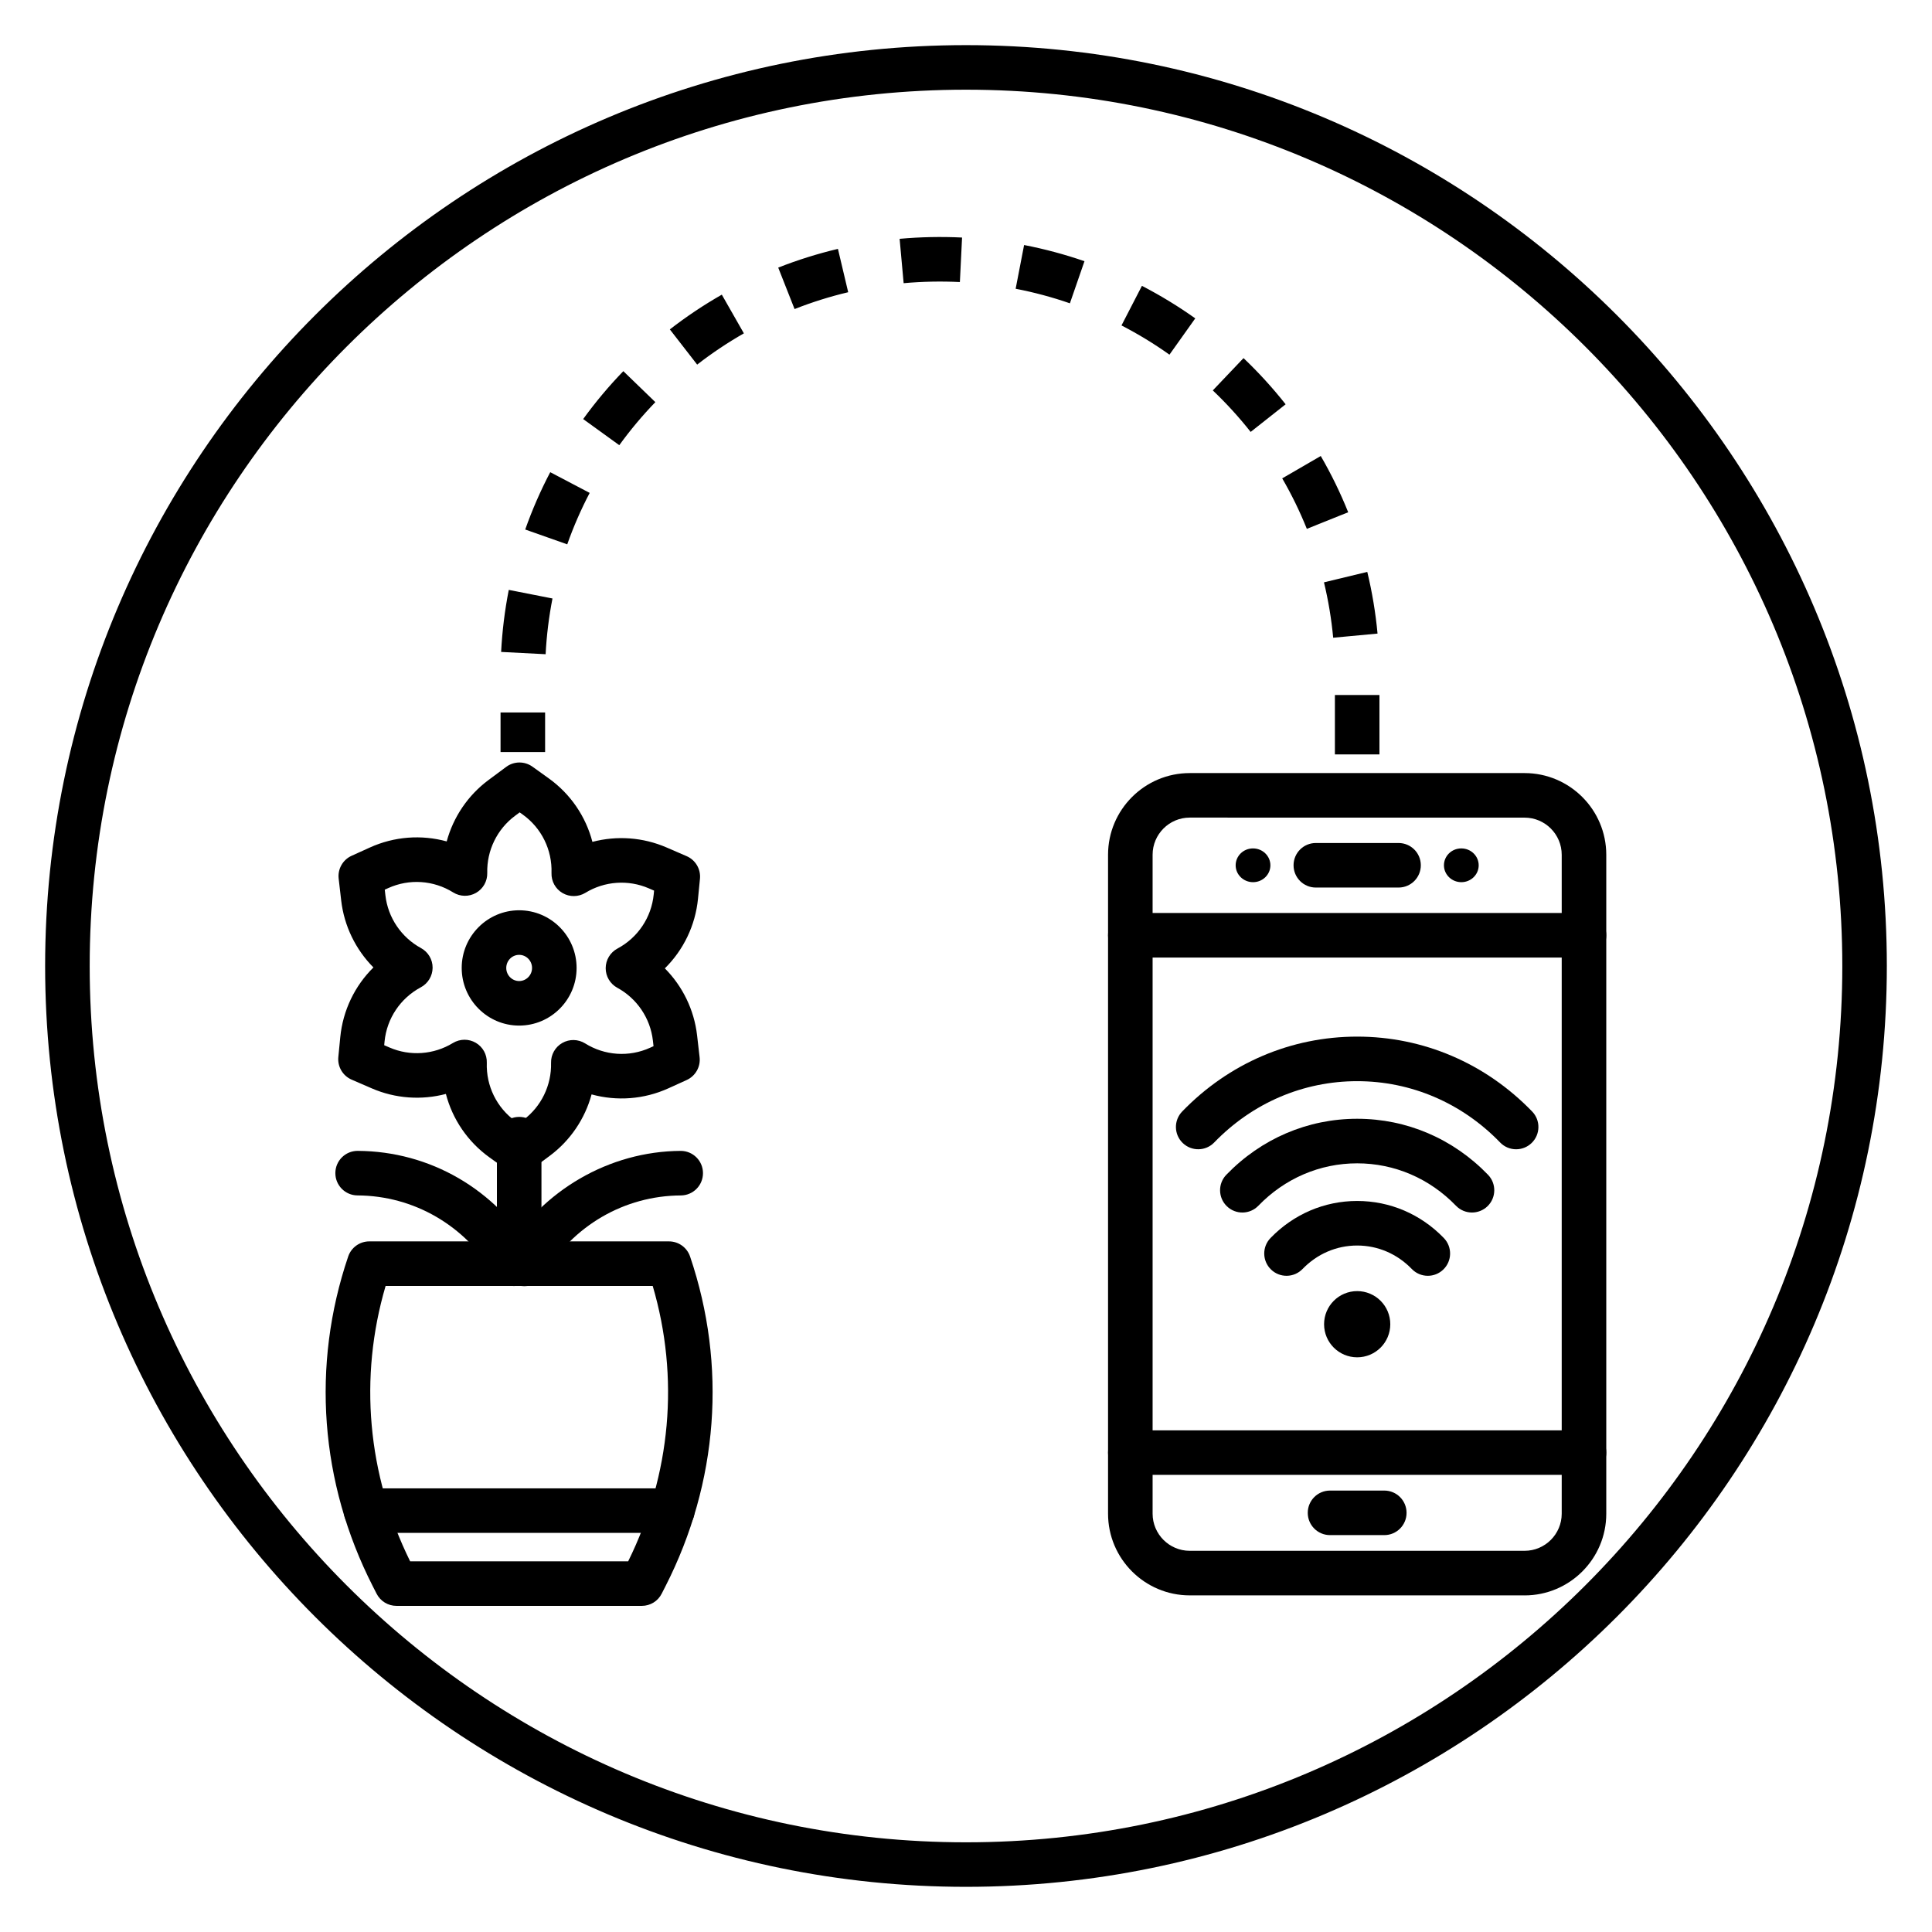
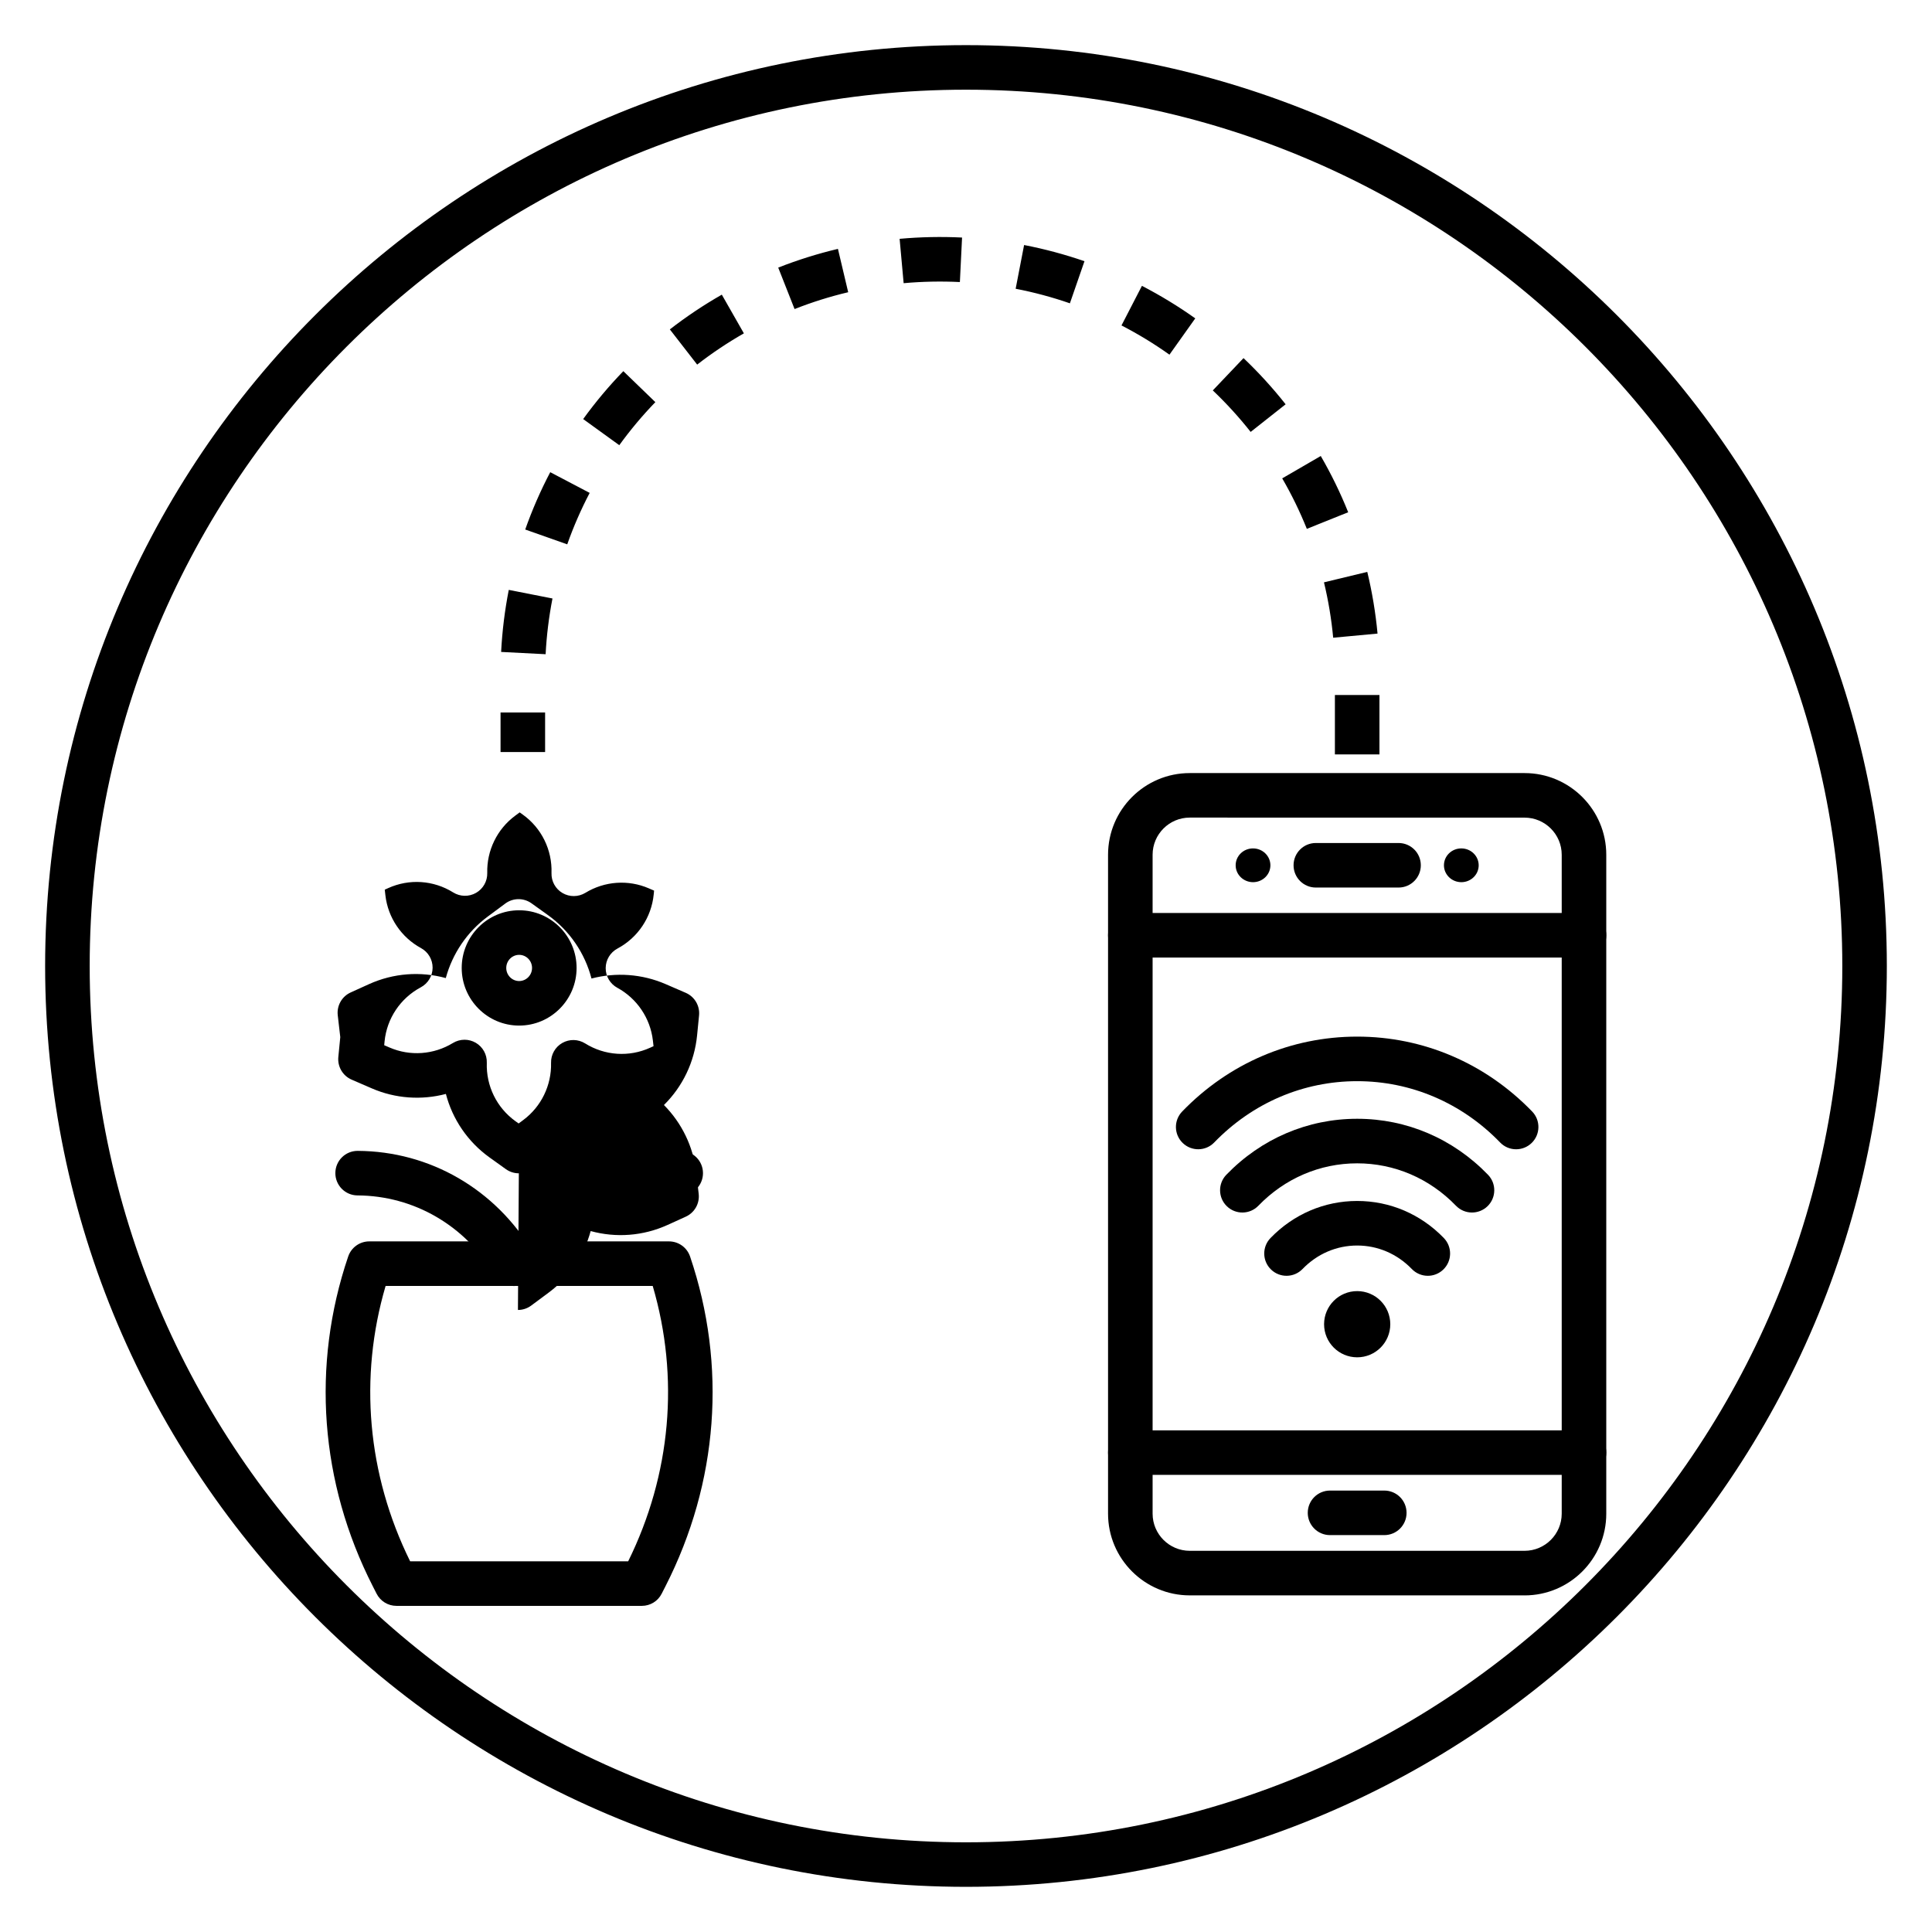
<svg xmlns="http://www.w3.org/2000/svg" fill="#000000" width="800px" height="800px" version="1.1" viewBox="144 144 512 512">
  <g>
    <path d="m400 644.03c-134.56 0-244.04-109.47-244.04-244.03 0-134.56 109.47-244.04 244.04-244.04 134.56 0 244.03 109.47 244.03 244.03 0 134.56-109.47 244.04-244.03 244.04zm0-476.26c-128.05 0-232.23 104.18-232.23 232.23s104.18 232.23 232.23 232.23 232.23-104.18 232.23-232.23c-0.004-128.05-104.18-232.23-232.23-232.23z" />
-     <path d="m281.59 484.79c-3.262 0-5.902-2.641-5.902-5.902v-32.996c0-3.262 2.641-5.902 5.902-5.902 3.262 0 5.902 2.641 5.902 5.902v32.988c0.004 3.266-2.641 5.91-5.902 5.91z" />
    <path d="m282.95 484.85c-1.023 0-2.062-0.266-3.008-0.828-2.801-1.664-3.727-5.285-2.062-8.09 9.805-16.508 27.613-26.828 46.484-26.934h0.031c3.246 0 5.887 2.621 5.902 5.871 0.016 3.262-2.609 5.918-5.871 5.934-14.973 0.082-28.578 7.988-36.395 21.156-1.102 1.855-3.066 2.891-5.082 2.891z" />
    <path d="m280.2 484.81c-2.016 0-3.977-1.031-5.082-2.887-7.82-13.141-21.414-21.043-36.375-21.125-3.262-0.016-5.887-2.676-5.871-5.934 0.016-3.25 2.656-5.871 5.902-5.871h0.031c19.133 0.105 36.504 10.16 46.457 26.895 1.668 2.801 0.746 6.426-2.055 8.094-0.941 0.559-1.98 0.828-3.008 0.828z" />
-     <path d="m281.5 454.94c-1.203 0-2.41-0.367-3.441-1.105l-4.309-3.086c-5.793-4.152-9.836-10.133-11.586-16.844-6.453 1.699-13.379 1.238-19.637-1.477l-5.34-2.312c-2.356-1.02-3.777-3.445-3.527-5.996l0.516-5.273c0.695-7.098 3.852-13.59 8.785-18.465-4.699-4.738-7.762-10.973-8.543-17.75l-0.668-5.781c-0.297-2.547 1.09-5 3.43-6.059l4.828-2.188c6.488-2.945 13.68-3.457 20.371-1.621 1.75-6.438 5.617-12.211 11.09-16.277l4.676-3.473c2.059-1.531 4.867-1.555 6.957-0.059l4.309 3.09c5.793 4.148 9.836 10.129 11.582 16.84 6.461-1.695 13.379-1.23 19.637 1.477l5.34 2.312c2.356 1.02 3.777 3.445 3.527 5.996l-0.52 5.277c-0.695 7.098-3.852 13.586-8.785 18.461 4.699 4.738 7.762 10.973 8.543 17.75l0.664 5.785c0.297 2.547-1.09 4.996-3.426 6.055l-4.824 2.191c-6.492 2.949-13.684 3.457-20.375 1.621-1.75 6.438-5.617 12.211-11.09 16.277l-4.676 3.473c-1.031 0.77-2.269 1.16-3.508 1.16zm-14.395-35.398c1.027 0 2.055 0.27 2.977 0.805 1.879 1.094 3 3.129 2.926 5.301-0.207 6.141 2.641 11.934 7.625 15.504l0.809 0.578 1.219-0.902c4.766-3.539 7.523-9.207 7.375-15.156-0.055-2.172 1.086-4.195 2.973-5.273 1.887-1.078 4.211-1.031 6.055 0.117 5.203 3.25 11.648 3.68 17.223 1.145l0.906-0.41-0.172-1.512c-0.68-5.898-4.207-11.125-9.43-13.969-1.906-1.039-3.09-3.039-3.078-5.211s1.211-4.16 3.125-5.184c5.414-2.887 9.004-8.254 9.605-14.355l0.098-0.996-1.395-0.602c-5.445-2.363-11.73-1.918-16.805 1.184-1.855 1.129-4.176 1.156-6.059 0.062-1.879-1.094-3-3.129-2.926-5.301 0.207-6.141-2.641-11.934-7.625-15.5l-0.812-0.578-1.215 0.902c-4.766 3.539-7.523 9.207-7.375 15.156 0.055 2.172-1.086 4.195-2.973 5.273-1.887 1.074-4.211 1.031-6.055-0.117-5.211-3.246-11.645-3.676-17.223-1.145l-0.91 0.414 0.172 1.508c0.676 5.902 4.203 11.125 9.43 13.969 1.906 1.039 3.09 3.039 3.078 5.211-0.012 2.172-1.211 4.16-3.125 5.184-5.414 2.891-9.008 8.254-9.609 14.355l-0.094 0.992 1.395 0.602c5.449 2.371 11.734 1.918 16.809-1.184 0.949-0.574 2.016-0.867 3.082-0.867z" />
+     <path d="m281.5 454.94c-1.203 0-2.41-0.367-3.441-1.105l-4.309-3.086c-5.793-4.152-9.836-10.133-11.586-16.844-6.453 1.699-13.379 1.238-19.637-1.477l-5.34-2.312c-2.356-1.02-3.777-3.445-3.527-5.996l0.516-5.273l-0.668-5.781c-0.297-2.547 1.09-5 3.43-6.059l4.828-2.188c6.488-2.945 13.68-3.457 20.371-1.621 1.75-6.438 5.617-12.211 11.09-16.277l4.676-3.473c2.059-1.531 4.867-1.555 6.957-0.059l4.309 3.09c5.793 4.148 9.836 10.129 11.582 16.84 6.461-1.695 13.379-1.23 19.637 1.477l5.34 2.312c2.356 1.02 3.777 3.445 3.527 5.996l-0.52 5.277c-0.695 7.098-3.852 13.586-8.785 18.461 4.699 4.738 7.762 10.973 8.543 17.75l0.664 5.785c0.297 2.547-1.09 4.996-3.426 6.055l-4.824 2.191c-6.492 2.949-13.684 3.457-20.375 1.621-1.75 6.438-5.617 12.211-11.09 16.277l-4.676 3.473c-1.031 0.77-2.269 1.16-3.508 1.16zm-14.395-35.398c1.027 0 2.055 0.27 2.977 0.805 1.879 1.094 3 3.129 2.926 5.301-0.207 6.141 2.641 11.934 7.625 15.504l0.809 0.578 1.219-0.902c4.766-3.539 7.523-9.207 7.375-15.156-0.055-2.172 1.086-4.195 2.973-5.273 1.887-1.078 4.211-1.031 6.055 0.117 5.203 3.25 11.648 3.68 17.223 1.145l0.906-0.41-0.172-1.512c-0.68-5.898-4.207-11.125-9.43-13.969-1.906-1.039-3.09-3.039-3.078-5.211s1.211-4.16 3.125-5.184c5.414-2.887 9.004-8.254 9.605-14.355l0.098-0.996-1.395-0.602c-5.445-2.363-11.73-1.918-16.805 1.184-1.855 1.129-4.176 1.156-6.059 0.062-1.879-1.094-3-3.129-2.926-5.301 0.207-6.141-2.641-11.934-7.625-15.5l-0.812-0.578-1.215 0.902c-4.766 3.539-7.523 9.207-7.375 15.156 0.055 2.172-1.086 4.195-2.973 5.273-1.887 1.074-4.211 1.031-6.055-0.117-5.211-3.246-11.645-3.676-17.223-1.145l-0.91 0.414 0.172 1.508c0.676 5.902 4.203 11.125 9.43 13.969 1.906 1.039 3.09 3.039 3.078 5.211-0.012 2.172-1.211 4.16-3.125 5.184-5.414 2.891-9.008 8.254-9.609 14.355l-0.094 0.992 1.395 0.602c5.449 2.371 11.734 1.918 16.809-1.184 0.949-0.574 2.016-0.867 3.082-0.867z" />
    <path d="m281.58 415.79c-8.395 0-15.223-6.852-15.223-15.277 0-8.426 6.828-15.281 15.223-15.281s15.223 6.852 15.223 15.281c0.004 8.426-6.824 15.277-15.223 15.277zm0-18.746c-1.887 0-3.418 1.559-3.418 3.473 0 1.914 1.535 3.469 3.418 3.469 1.883 0 3.418-1.559 3.418-3.469 0-1.914-1.531-3.473-3.418-3.473z" />
    <path d="m281.59 484.79h-1.402c-3.262 0-5.902-2.641-5.902-5.902s2.641-5.902 5.902-5.902h1.402c3.262 0 5.902 2.641 5.902 5.902 0.004 3.262-2.641 5.902-5.902 5.902z" />
    <path d="m314.1 569.57h-65.039c-2.219 0-4.25-1.242-5.258-3.219l-1.012-1.984c-14-27.457-16.316-58.484-6.519-87.375 0.812-2.398 3.059-4.012 5.59-4.012h38.312v0.707c0.836-0.453 1.789-0.707 2.801-0.707h38.312c2.531 0 4.777 1.613 5.59 4.012 9.797 28.891 7.477 59.922-6.516 87.375l-1.016 1.988c-0.992 1.969-3.023 3.215-5.246 3.215zm-61.41-11.809h57.785c11.355-23.016 13.625-48.719 6.5-72.977h-33.992c-1.016 0-1.969-0.254-2.801-0.707v0.707h-33.992c-7.125 24.258-4.859 49.961 6.5 72.977z" />
    <path d="m282.98 484.79h-1.402c-3.262 0-5.902-2.641-5.902-5.902s2.641-5.902 5.902-5.902h1.402c3.262 0 5.902 2.641 5.902 5.902 0.004 3.262-2.641 5.902-5.902 5.902z" />
-     <path d="m322.18 550.23h-81.188c-3.262 0-5.902-2.641-5.902-5.902s2.641-5.902 5.902-5.902h81.184c3.262 0 5.902 2.641 5.902 5.902s-2.641 5.902-5.898 5.902z" />
    <path d="m548.03 566.79h-88.738c-11.938 0-21.648-9.711-21.648-21.648v-174.62c0-11.938 9.711-21.648 21.648-21.648h88.738c11.938 0 21.648 9.711 21.648 21.648v174.63c0 11.938-9.711 21.645-21.648 21.645zm-88.738-206.12c-5.422 0-9.84 4.418-9.84 9.84v174.63c0 5.422 4.418 9.84 9.84 9.84h88.738c5.422 0 9.84-4.418 9.84-9.84v-174.62c0-5.422-4.418-9.84-9.84-9.84z" />
    <path d="m563.78 397.76h-120.23c-3.262 0-5.902-2.641-5.902-5.902s2.641-5.902 5.902-5.902h120.23c3.262 0 5.902 2.641 5.902 5.902s-2.641 5.902-5.902 5.902z" />
    <path d="m563.78 534.86h-120.23c-3.262 0-5.902-2.641-5.902-5.902 0-3.262 2.641-5.902 5.902-5.902h120.23c3.262 0 5.902 2.641 5.902 5.902 0 3.262-2.641 5.902-5.902 5.902z" />
    <path d="m514.63 379.21h-21.922c-3.262 0-5.902-2.641-5.902-5.902s2.641-5.902 5.902-5.902h21.922c3.262 0 5.902 2.641 5.902 5.902s-2.641 5.902-5.902 5.902z" />
    <path d="m510.85 550.82h-14.379c-3.262 0-5.902-2.641-5.902-5.902s2.641-5.902 5.902-5.902h14.379c3.262 0 5.902 2.641 5.902 5.902 0.004 3.258-2.637 5.902-5.902 5.902z" />
    <path d="m531.27 368.84h-0.023c-2.539 0-4.586 2.004-4.586 4.473s2.07 4.473 4.609 4.473c2.539 0 4.598-2.004 4.598-4.473-0.004-2.469-2.059-4.473-4.598-4.473z" />
    <path d="m476.07 368.84h-0.023c-2.539 0-4.586 2.004-4.586 4.473s2.07 4.473 4.609 4.473c2.539 0 4.598-2.004 4.598-4.473-0.004-2.469-2.062-4.473-4.598-4.473z" />
    <path d="m512.44 494.93c0 4.848-3.926 8.773-8.773 8.773-4.844 0-8.773-3.926-8.773-8.773 0-4.844 3.93-8.773 8.773-8.773 4.848 0 8.773 3.93 8.773 8.773" />
    <path d="m545.79 448.57c-1.543 0-3.086-0.602-4.242-1.801-10.133-10.477-23.586-16.246-37.883-16.246-14.301 0-27.754 5.769-37.883 16.242-2.262 2.348-6.008 2.406-8.348 0.141-2.348-2.266-2.41-6.004-0.141-8.348 12.375-12.801 28.844-19.844 46.371-19.844 17.527 0 33.996 7.051 46.371 19.848 2.266 2.344 2.203 6.082-0.141 8.348-1.148 1.109-2.625 1.66-4.106 1.66z" />
    <path d="m534.09 465.33c-1.543 0-3.086-0.602-4.246-1.801-7.004-7.246-16.305-11.234-26.18-11.234s-19.176 3.992-26.18 11.234c-2.269 2.352-6.008 2.406-8.348 0.141-2.348-2.266-2.41-6.008-0.141-8.348 9.25-9.57 21.562-14.836 34.672-14.836s25.422 5.269 34.672 14.84c2.266 2.348 2.203 6.082-0.141 8.348-1.152 1.105-2.633 1.656-4.109 1.656z" />
    <path d="m522.39 482.1c-1.547 0-3.086-0.602-4.246-1.801-3.879-4.016-9.02-6.223-14.48-6.223-5.461 0-10.602 2.207-14.48 6.223-2.266 2.348-6.004 2.406-8.348 0.137-2.344-2.266-2.406-6.004-0.137-8.348 6.125-6.328 14.281-9.82 22.965-9.82 8.691 0 16.852 3.492 22.969 9.824 2.266 2.348 2.203 6.082-0.141 8.348-1.148 1.105-2.625 1.66-4.102 1.66z" />
    <path d="m509.57 343.92h-11.809v-15.742h11.809zm-221.11-0.617h-11.809v-10.488h11.809zm0.137-25.93-11.793-0.605c0.285-5.519 0.969-11.051 2.027-16.441l11.582 2.277c-0.949 4.84-1.562 9.809-1.816 14.77zm208.71-4.371c-0.461-4.941-1.281-9.879-2.441-14.676l11.477-2.769c1.289 5.344 2.207 10.844 2.719 16.348zm-202.98-24.746-11.137-3.93c1.836-5.199 4.062-10.312 6.629-15.191l10.453 5.488c-2.297 4.379-4.301 8.969-5.945 13.633zm196-4.106c-1.848-4.594-4.039-9.098-6.527-13.379l10.215-5.926c2.769 4.769 5.215 9.785 7.269 14.906zm-182.21-22.172-9.57-6.922c3.227-4.465 6.809-8.734 10.641-12.695l8.488 8.207c-3.441 3.559-6.66 7.402-9.559 11.41zm167.32-3.516c-3.066-3.883-6.441-7.586-10.031-11l8.141-8.559c3.996 3.801 7.75 7.918 11.16 12.238zm-146.68-17.84-7.242-9.328c4.356-3.383 8.988-6.481 13.773-9.207l5.848 10.254c-4.297 2.453-8.465 5.238-12.379 8.281zm125.16-2.633c-4.031-2.871-8.305-5.477-12.711-7.746l5.418-10.492c4.891 2.531 9.652 5.43 14.133 8.621zm-99.348-12.086-4.332-10.984c5.129-2.023 10.449-3.691 15.824-4.965l2.719 11.488c-4.824 1.137-9.602 2.641-14.211 4.461zm72.965-1.523c-4.668-1.617-9.504-2.918-14.375-3.856l2.238-11.59c5.418 1.047 10.805 2.492 16 4.289zm-44.059-5.332-1.066-11.758c5.477-0.5 11.078-0.609 16.547-0.34l-0.578 11.793c-4.918-0.238-9.969-0.145-14.902 0.305z" />
  </g>
</svg>